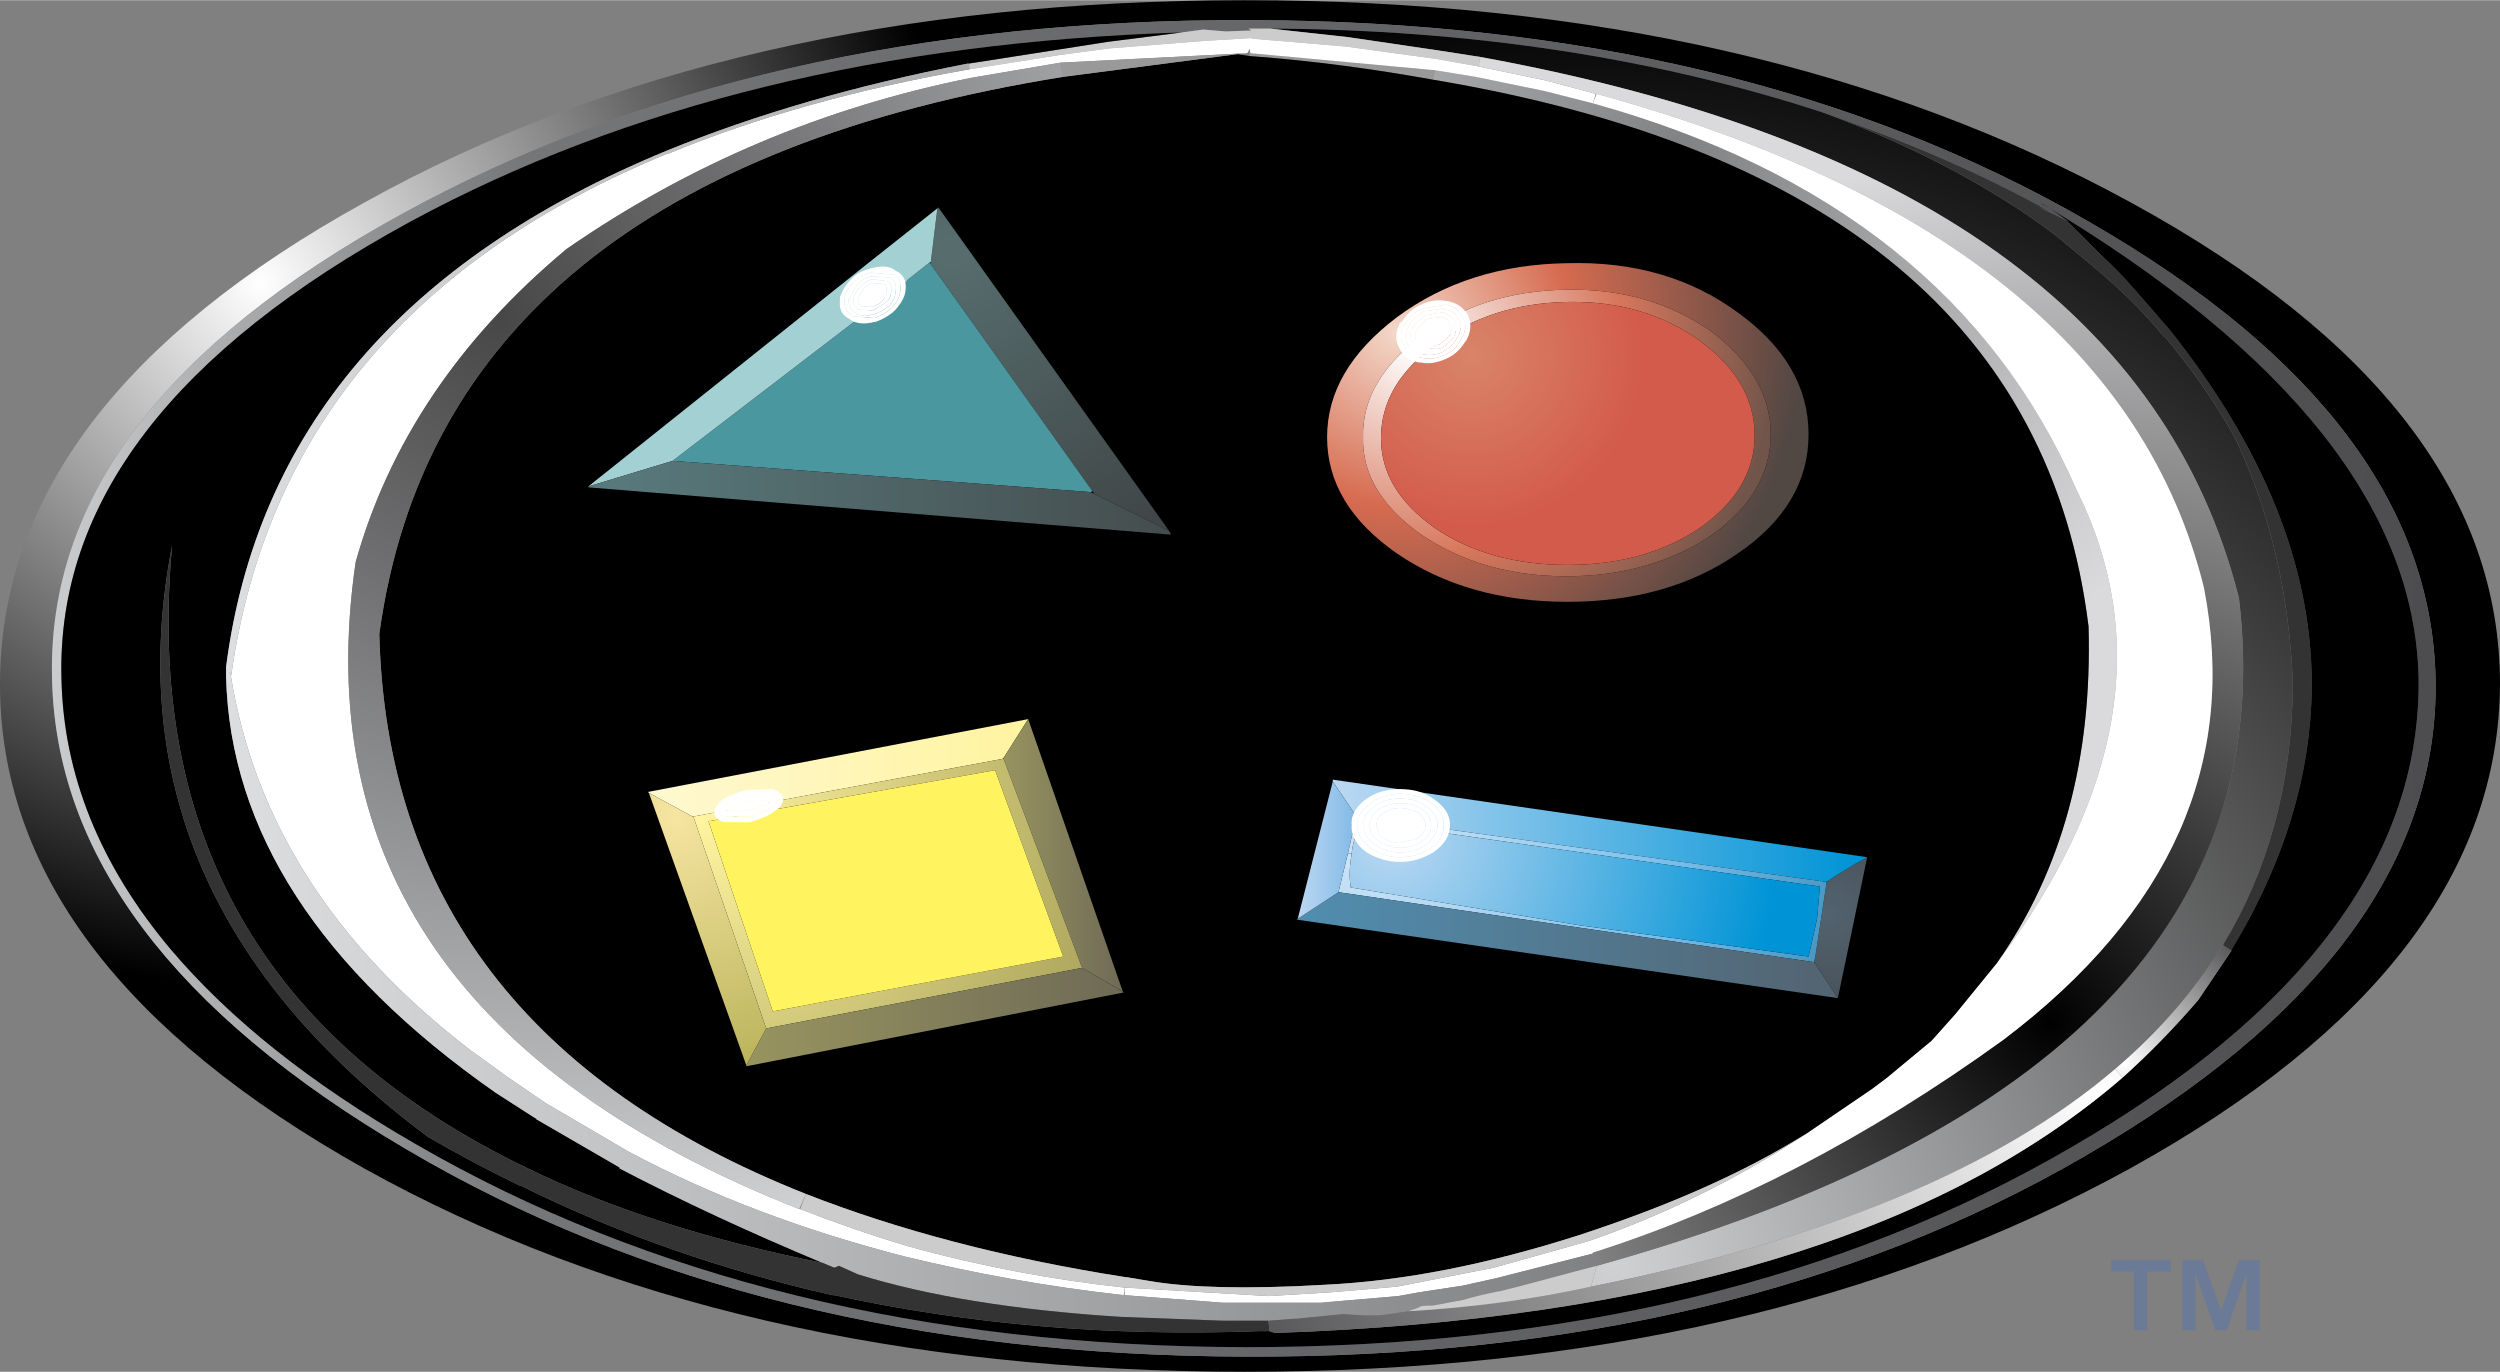
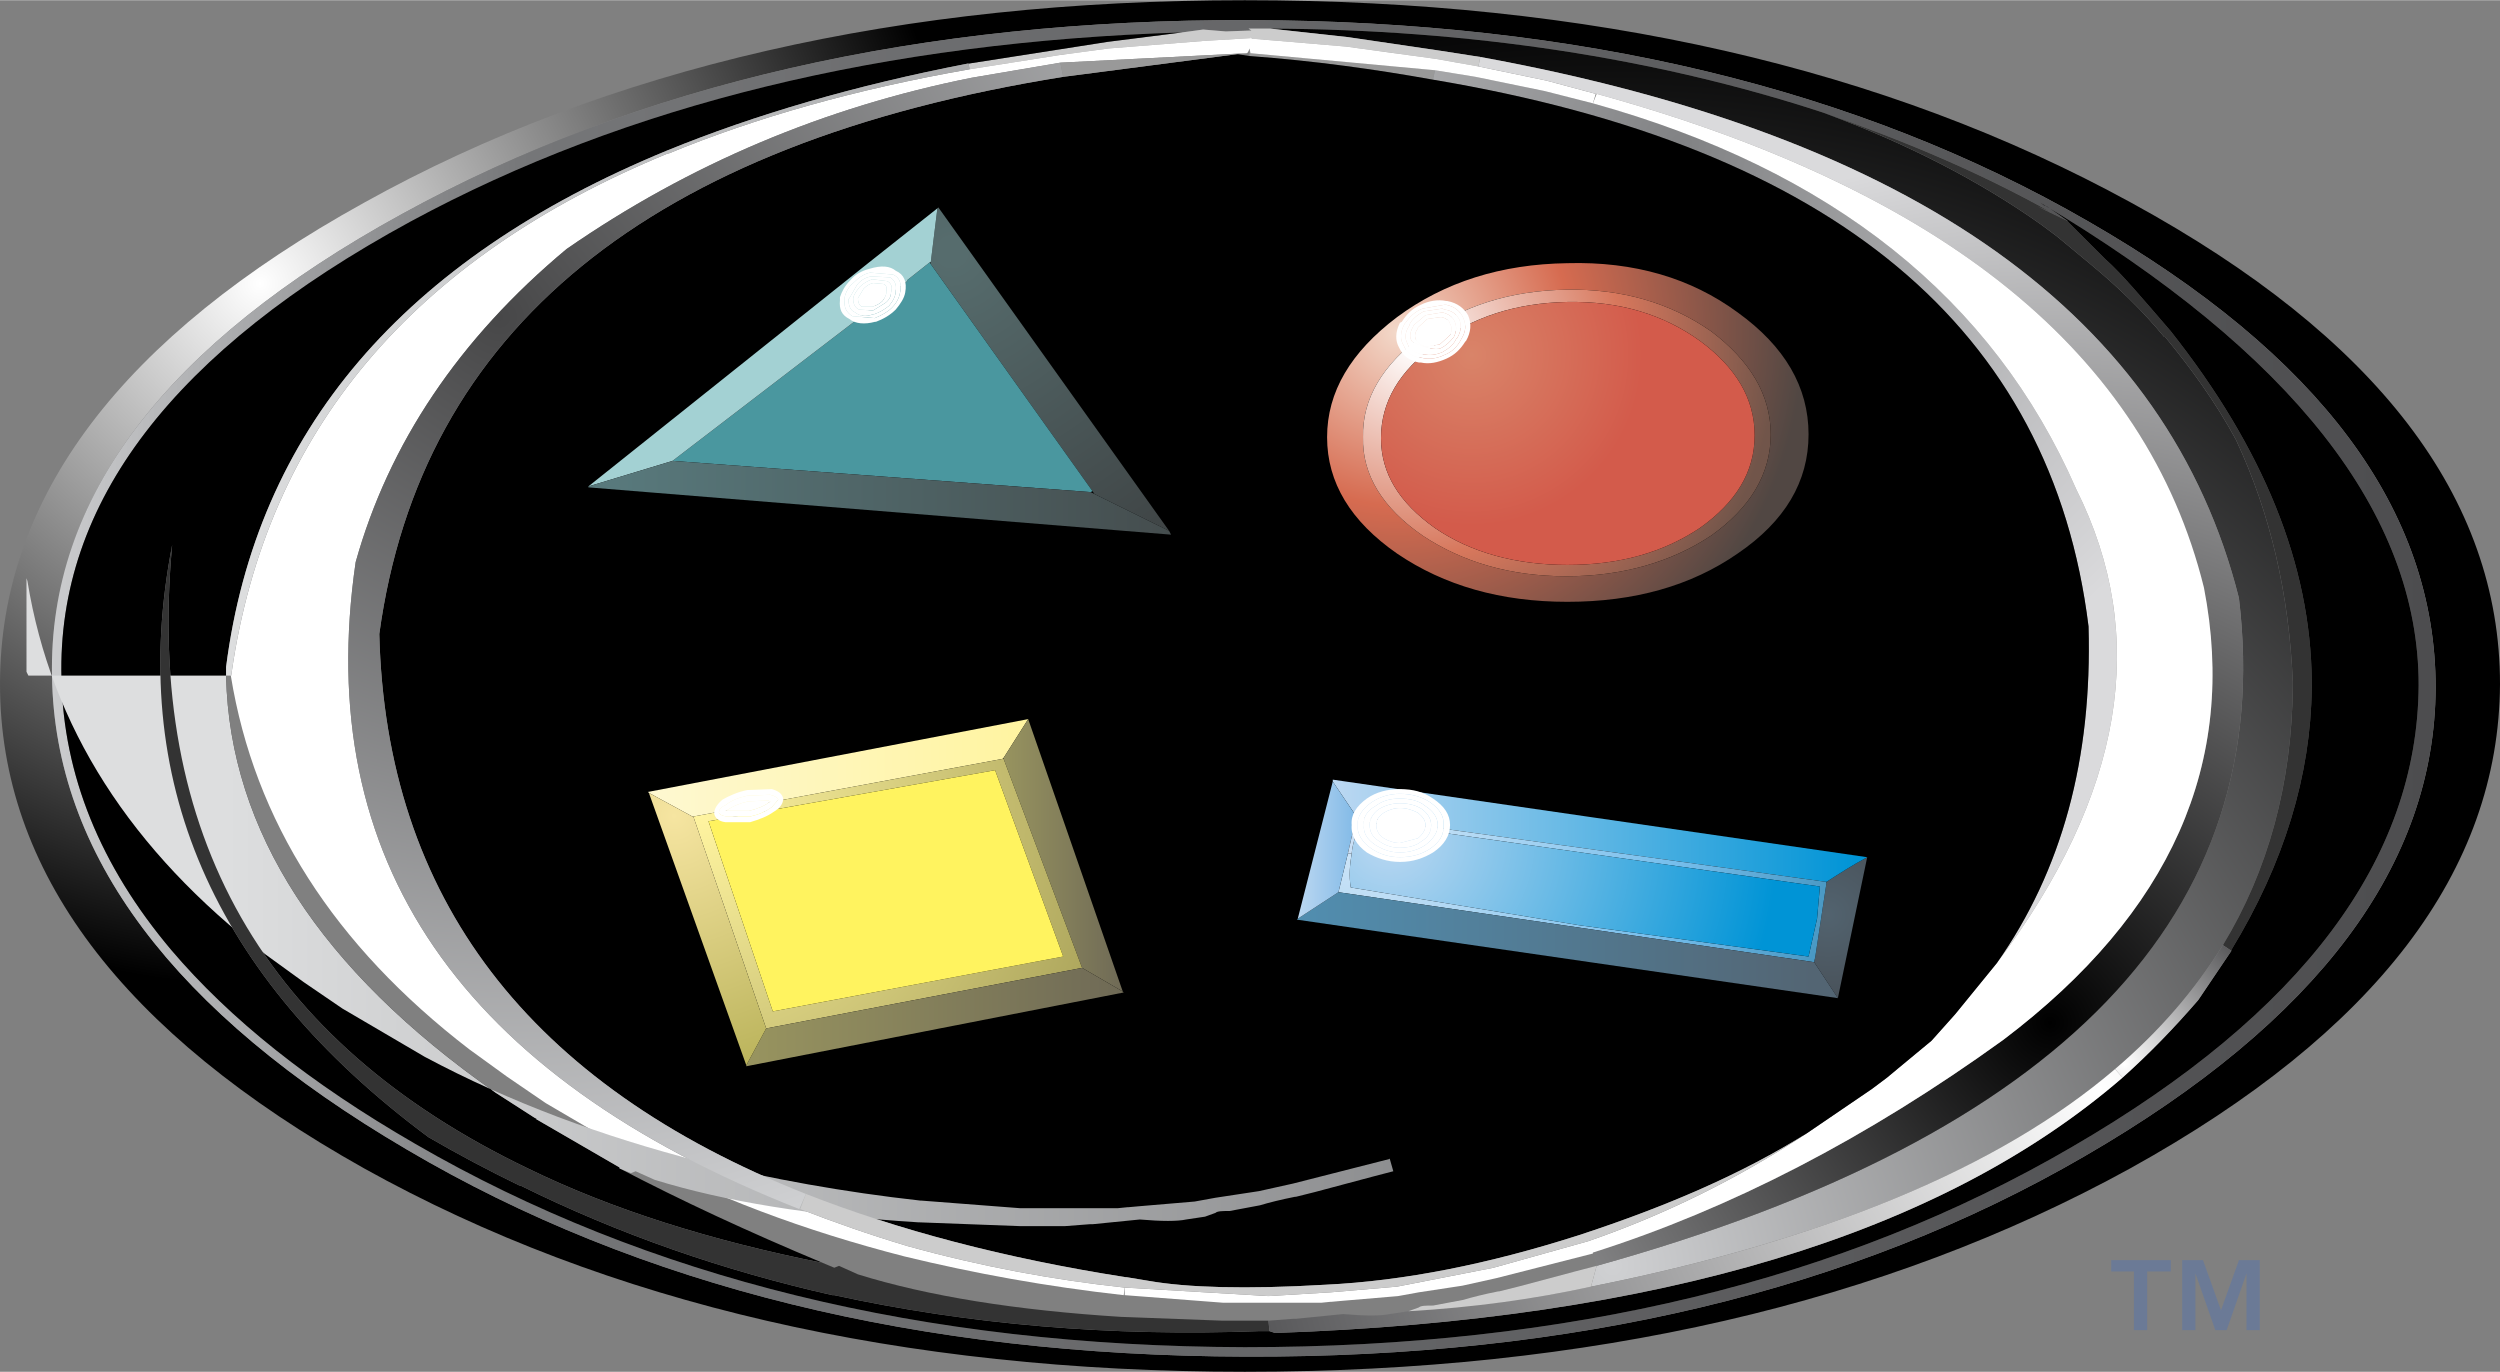
<svg xmlns="http://www.w3.org/2000/svg" width="2500" height="1372" viewBox="0 0 264.3 145">
  <rect x="0" y="0" width="264.3" height="145" fill="#808080" stroke="none" />
  <g fill="#6b7a96">
    <path d="M238.9 133.2h-2.2l-1.899 5.3-1.9-5.3h-2.2v7.399h1.4v-6l2.1 6h1.2l2.1-6v6h1.4V133.2zM229.5 134.399V133.2h-6.3v1.199h2.4v6.2h1.4v-6.2h2.5z" />
  </g>
  <radialGradient id="a" cx="27.487" cy="29.957" r="242.574" gradientUnits="userSpaceOnUse">
    <stop offset="0" stop-color="#fff" />
    <stop offset=".306" />
  </radialGradient>
  <path d="M264.3 72.3c0-19.7-13-36.7-39-50.9C199.2 7.1 168 0 131.6 0 95.3 0 64.2 7.1 38.5 21.4 12.8 35.6 0 52.6 0 72.3s12.8 36.8 38.5 51.2c25.7 14.3 56.8 21.5 93.1 21.5 36.399 0 67.6-7.2 93.6-21.5 26-14.4 39-31.5 39.1-51.2zM5.5 71.5c-.4-18.9 12-35.2 37-48.9C67.4 8.9 97.3 2 132.1 2.1c34.7.1 64.3 7.2 88.7 21.3 24.5 14.1 36.7 30.5 36.7 49.3-.1 18.7-12.399 35.2-37.1 49.5-24.6 14.3-54.2 21.3-88.7 21.199C97.2 143.3 67.6 136 43 121.5 18.3 107 5.8 90.3 5.5 71.5z" fill="url(#a)" />
  <linearGradient id="b" gradientUnits="userSpaceOnUse" x1="5.491" y1="72.749" x2="257.5" y2="72.749">
    <stop offset="0" stop-color="#cbccce" />
    <stop offset=".2" stop-color="#757678" />
    <stop offset="1" stop-color="#4d4d4f" />
  </linearGradient>
  <path d="M42.5 22.6c-25 13.7-37.4 30-37 48.9.3 18.8 12.8 35.5 37.5 50 24.6 14.5 54.2 21.8 88.7 21.899 34.5.101 64.101-6.899 88.7-21.199 24.7-14.3 37-30.8 37.1-49.5 0-18.8-12.199-35.2-36.699-49.3-24.4-14.1-54-21.2-88.7-21.3C97.3 2 67.4 8.9 42.5 22.6zm150-10.8l.301.1c8.399 2.9 16.5 6.3 24 10.5l.699.3-2.1-.9 3.1 1.5.2.1-2.3-1.6-.3-.1-.4-.3c26.7 15.9 40 32.9 40 51-.1 18.4-12.3 34.7-36.6 48.8-24.3 14.199-53.5 21.199-87.5 21.199-34-.1-63.2-7.3-87.7-21.5-11.1-6.399-19.6-13.2-25.8-20.5C10.6 91.5 6.7 81.9 6.5 71.7 6 53.1 18.4 37 43.4 23.4 66.3 11 93.5 4.4 125 3.4l2.2-.3 2.4.2 2.7-.1-.3-.2H134.3c21.2.1 40.7 3.1 58.2 8.8z" fill="url(#b)" />
  <radialGradient id="c" cx="170.513" cy="133.818" r="135.671" gradientUnits="userSpaceOnUse">
    <stop offset="0" stop-color="#d0d1d3" />
    <stop offset="1" />
  </radialGradient>
  <path d="M192.8 11.9l-.301-.1c-17.5-5.7-37-8.7-58.2-8.8l8.2.9 9.5 1.4 4.5.7c46 8.4 72.7 27.4 80.2 57.2 4 33.3-18.7 56.9-67.899 70.6l-.6 2.2c24.601-4.9 43.101-12.5 55.4-23 4.7-4 8.399-8.3 11.399-13.1 4.801-7.9 7.301-17.1 7.4-27.4v-.4c-.4-9.4-2.4-17.9-6-25.6-2.1-3.9-4.7-7.5-7.5-10.9h-.1c-2.301-2.8-4.9-5.3-7.801-7.7l-3.5-2.9-1.6-1.2C209.3 19.1 201.5 15.1 192.8 11.9z" fill="url(#c)" />
  <path d="M151.5 8.4l.2-1-19.5-1.8-.1-.5v.8c6.8.5 13.3 1.4 19.4 2.5z" fill="#999" />
  <radialGradient id="d" cx="177.775" cy="15.169" r="92.855" gradientUnits="userSpaceOnUse">
    <stop offset="0" stop-color="#818284" />
    <stop offset=".698" stop-color="#dadadc" />
  </radialGradient>
  <path d="M151.7 7.4l-.2 1c42.3 7.1 65.4 26.3 69.3 57.8.399 14-2.801 25.8-9.7 35.6 13.4-17.8 16.2-34.5 8.4-50.1-8.8-20.2-25.899-33.8-51.1-40.8l-5.1-1.3-7.3-1.5-4.3-.7z" fill="url(#d)" />
  <path d="M152 5.3l-9.5-1.4-8.2-.9H132l.3.2-2.7.1-2.4-.2-2.2.3-7.9 1-14.7 2.3.1.6 9.5-1.5 5.2-.7 10.1-.8 5-.3-.3-.1h.2l.1.1.1.1h.4l9.5.8 9.5 1.3 4.5.8.199-1L152 5.3z" fill="#ccc" />
  <path d="M151.8 6.2l-9.5-1.3-9.5-.8h-.4l-.1-.1-5 .3-10.1.8-5.2.7-9.5 1.5c-12 2.1-22.6 5.1-31.8 8.9h-.1C43.6 27.3 28.2 45.6 24.5 71v.4l-.2-.4v.1l.1.3c2.5 15.4 10.9 28.5 25.2 39.5l4 2.9 4.1 2.8 8.7 5.101c9 4.8 18.7 8.399 29.2 11.1 7.4 1.8 15.1 3.2 23.2 4.1l.1-.8c-7.4-.8-15.1-2.2-23-4.399-4-1.2-7.7-2.5-11.3-3.9h-.1C48.7 113.7 33 90.9 37.6 59.4c3.5-12.5 10.9-23.6 22.3-33.1 13-9 27.3-15 42.8-18.1l9.4-1.6 19.7-1c.1 0 .2-.2.3-.5l.1.5 19.5 1.8 4.3.7 7.301 1.5 5.1 1.3.3-1-5.2-1.4L156.3 7l-4.5-.8zM132.3 4l-.1-.1h-.2l.3.1z" fill="#fff" />
  <radialGradient id="e" cx="216.734" cy="108.086" r="118.454" gradientUnits="userSpaceOnUse">
    <stop offset="0" />
    <stop offset=".776" stop-color="#dadadc" />
  </radialGradient>
  <path d="M163.5 8.5l5.2 1.4h.101C205.5 20 226.9 37.4 233 62.1c3.601 18.5-3.5 34.4-21.199 47.8-14.4 10.4-28.9 17.9-43.4 22.5l.4 1.4C218 120.1 240.7 96.5 236.7 63.2c-7.5-29.8-34.2-48.8-80.2-57.2l-.2 1 7.2 1.5z" fill="url(#e)" />
  <path d="M168.8 9.9l-.4 1c25.2 7 42.3 20.6 51.1 40.8 7.801 15.6 5 32.3-8.399 50.1l-4.4 5.4-2.5 2.8-3.5 2.899-1.2 1-1.6 1.2-6.9 4.7c-7.3 4.8-15 8.6-23.1 11.4l-10 2.8-10.2 2-7 .6-6.6.4-15.2-.9v.8l10.4.801h10.4l1-.101h.1l1.1-.1 5.9-.5 2.2-.4 4.6-.7 3.6-.8 10.2-2.6v-.101c14.5-4.6 29-12.1 43.4-22.5C229.5 96.5 236.6 80.6 233 62.1c-6.1-24.7-27.5-42.1-64.2-52.2z" fill="#fff" />
  <path d="M215.4 21.8l2.1.9-.699-.3c-7.5-4.2-15.601-7.6-24-10.5 8.699 3.2 16.5 7.2 23.1 11.9l1.6 1.2 3.5 2.9c2.9 2.4 5.5 4.9 7.801 7.7h.1c2.8 3.4 5.4 7 7.5 10.9 3.6 7.7 5.6 16.2 6 25.6v.4c-.1 10.3-2.6 19.5-7.4 27.4l.9.6v-.1c5.6-9.2 8.4-18.5 8.5-27.7V72c-.1-12.3-5.1-24.6-14.9-37-3.1-3.6-5.3-6.2-6.899-7.6l-4.101-4.1-3.102-1.5z" fill="#333" />
  <path d="M216.1 21.7l.3.1 2.3 1.6-.2-.1 4.101 4.1c1.6 1.4 3.8 4 6.899 7.6 9.801 12.4 14.801 24.7 14.9 37v.7c-.1 9.2-2.9 18.5-8.5 27.7v.1l-3.5 5.2c-2.5 2.9-5.1 5.6-8 8.2-19.2 16.601-49.1 25.601-89.6 27l-.6-.199h-1c-15.8.6-30.8-.7-45-3.801H88c-11.5-2.6-22.5-6.399-33-11.6h-.1c-3.3-1.6-6.5-3.3-9.6-5.1-22.9-17-31.9-37.9-27.1-62.601-2.8 30.5 9.7 52.5 37.6 65.9 8.8 4.3 19.2 7.6 31.2 10-7.9-3.3-15-6.601-21.5-10v-.101l-8.8-5.1v-.1h-.1l-4.2-2.7c-18.6-13-28.1-27.7-28.5-44V70.5c3.2-24.9 18.7-43.1 46.6-54.6 9.3-3.8 19.9-6.9 31.8-9.2h.1l14.7-2.3 7.9-1c-31.5 1-58.7 7.6-81.6 20C18.4 37 6 53.1 6.5 71.7c.2 10.2 4.1 19.8 11.6 28.7 6.2 7.3 14.7 14.1 25.8 20.5 24.5 14.2 53.7 21.4 87.7 21.5 34 0 63.2-7 87.5-21.199 24.3-14.101 36.5-30.4 36.6-48.8 0-18.1-13.3-35.1-40-51l.4.299z" />
  <path d="M220.8 66.2c-3.9-31.5-27-50.7-69.3-57.8-6.1-1.1-12.6-2-19.4-2.5l-1.3-.2-18.4 2.4c-43.7 7-67.9 26.7-72.3 58.9.7 27.9 15.8 47.6 45.1 59.2 9.7 3.8 21 6.8 33.8 8.8h.1l2.4.399c4 .7 10.2.9 18.6.4 8.4-.4 17.3-2.2 26.7-5.2 9.5-3.1 17.5-6.6 24.199-10.8l6.9-4.7 1.6-1.2 1.2-1 3.5-2.899 2.5-2.8 4.4-5.4C218 92 221.2 80.2 220.8 66.2z" />
  <linearGradient id="f" gradientUnits="userSpaceOnUse" x1="23.9" y1="73.149" x2="168.8" y2="73.149">
    <stop offset="0" stop-color="#dddedf" />
    <stop offset="1" stop-color="#808183" />
  </linearGradient>
-   <path d="M24.5 71.4V71c3.7-25.4 19.1-43.7 46.1-54.8h.1c9.2-3.8 19.8-6.8 31.8-8.9l-.1-.6h-.1C90.4 9 79.8 12.1 70.5 15.9 42.6 27.4 27.1 45.6 23.9 70.5V71.5c.4 16.3 9.9 31 28.5 44l4.2 2.7h.1v.1l8.8 5.1v.101c6.5 3.399 13.6 6.7 21.5 10l1.2.5.5-.2 2 .9c7.4 2.3 16.7 3.8 27.9 4.5h.1l10.6.399h4.8l2.6-.2h.3l5-.5c2.3.2 4 .2 4.9 0l2-.3 1.1-.399c.2-.2.8-.2 1.5-.2l3.2-.601c1-.3 2.2-.6 3.7-.899h.1l2-.5 6-1.601 2.301-.6-.4-1.4v.101l-10.2 2.6-3.6.8-4.6.7-2.2.4-5.9.5-1.1.1h-.1l-1 .101h-10.4l-10.4-.801h-.1c-8.1-.899-15.8-2.3-23.2-4.1-10.5-2.7-20.2-6.3-29.2-11.1l-8.7-5.101-4.1-2.8-4-2.9c-14.3-11-22.7-24.1-25.2-39.5l-.1-.3V71l.199.4z" fill="url(#f)" />
+   <path d="M24.5 71.4V71c3.7-25.4 19.1-43.7 46.1-54.8h.1c9.2-3.8 19.8-6.8 31.8-8.9l-.1-.6h-.1C90.4 9 79.8 12.1 70.5 15.9 42.6 27.4 27.1 45.6 23.9 70.5V71.5c.4 16.3 9.9 31 28.5 44l4.2 2.7h.1v.1l8.8 5.1v.101l1.2.5.5-.2 2 .9c7.4 2.3 16.7 3.8 27.9 4.5h.1l10.6.399h4.8l2.6-.2h.3l5-.5c2.3.2 4 .2 4.9 0l2-.3 1.1-.399c.2-.2.8-.2 1.5-.2l3.2-.601c1-.3 2.2-.6 3.7-.899h.1l2-.5 6-1.601 2.301-.6-.4-1.4v.101l-10.2 2.6-3.6.8-4.6.7-2.2.4-5.9.5-1.1.1h-.1l-1 .101h-10.4l-10.4-.801h-.1c-8.1-.899-15.8-2.3-23.2-4.1-10.5-2.7-20.2-6.3-29.2-11.1l-8.7-5.101-4.1-2.8-4-2.9c-14.3-11-22.7-24.1-25.2-39.5l-.1-.3V71l.199.4z" fill="url(#f)" />
  <linearGradient id="g" gradientUnits="userSpaceOnUse" x1="132" y1="3" x2="132" y2="3">
    <stop offset="0" stop-color="#dddedf" />
    <stop offset="1" stop-color="#808183" />
  </linearGradient>
  <path d="M132 3z" fill="url(#g)" />
  <path d="M131.8 5.6l-19.7 1 .3 1.5 18.4-2.4 1-.1z" fill="#999" />
  <radialGradient id="h" cx="52.849" cy="33.53" r="99.865" gradientUnits="userSpaceOnUse">
    <stop offset="0" stop-color="#474748" />
    <stop offset="1" stop-color="#d0d1d3" />
  </radialGradient>
  <path d="M112.4 8.1l-.3-1.5-9.4 1.6c-15.5 3.1-29.8 9.1-42.8 18.1-11.4 9.5-18.8 20.6-22.3 33.1-4.6 31.5 11.1 54.3 46.9 68.4l.7-1.6C55.9 114.6 40.8 94.9 40.1 67c4.4-32.2 28.6-51.9 72.3-58.9z" fill="url(#h)" />
  <path d="M85.2 126.2l-.6 1.6c3.6 1.4 7.3 2.7 11.3 3.9 7.9 2.199 15.6 3.6 23 4.399l15.2.9 6.6-.4 7-.6 10.2-2 10-2.8c8.1-2.801 15.8-6.601 23.1-11.4-6.699 4.2-14.699 7.7-24.199 10.8-9.4 3-18.3 4.8-26.7 5.2-8.4.5-14.6.3-18.6-.4L119.1 135h-.1c-12.8-2-24.1-5-33.8-8.8z" fill="#ccc" />
  <path d="M88.2 134l-1.2-.5c-12-2.4-22.4-5.7-31.2-10-27.9-13.4-40.4-35.4-37.6-65.9-4.8 24.7 4.2 45.6 27.1 62.601 3.1 1.8 6.3 3.5 9.6 5.1h.1c10.5 5.2 21.5 9 33 11.6h.2c14.2 3.101 29.2 4.4 45 3.801h1v-.102l-.1-1h-4.8l-10.6-.399h-.1c-11.2-.7-20.5-2.2-27.9-4.5l-2-.9-.5.199z" fill="#333" />
  <radialGradient id="i" cx="224.583" cy="112.483" r="16.631" gradientUnits="userSpaceOnUse">
    <stop offset="0" stop-color="#fff" />
    <stop offset="1" stop-color="#59595b" />
  </radialGradient>
  <path d="M224.4 113.899c2.9-2.6 5.5-5.3 8-8.2l3.5-5.2-.9-.6c-3 4.8-6.699 9.1-11.399 13.1l.799.9z" fill="url(#i)" />
  <radialGradient id="j" cx="221.961" cy="115.057" r="91.418" gradientUnits="userSpaceOnUse">
    <stop offset="0" stop-color="#fff" />
    <stop offset="1" stop-color="#59595b" />
  </radialGradient>
  <path d="M224.4 113.899l-.8-.899c-12.3 10.5-30.8 18.1-55.4 23-5.899 1.3-12.399 2.2-19.3 2.6l-2 .3c-.9.2-2.6.2-4.9 0l-5 .5h-.3l-2.6.2.1 1v.101l.6.199c40.5-1.4 70.4-10.4 89.6-27.001z" fill="url(#j)" />
  <path d="M158.4 136.5c-1.5.3-2.7.6-3.7.899l-3.2.601c-.7 0-1.3 0-1.5.2l-1.1.399c6.9-.399 13.4-1.3 19.3-2.6l.601-2.2-2.301.6-6 1.601-2 .5h-.1z" fill="#ccc" />
  <path fill="none" stroke="#33a457" stroke-width="0" stroke-linecap="round" stroke-linejoin="round" d="M118.8 136.899h.1M140.7 137.6h.1M168.7 9.9h.1" />
  <path fill="none" stroke="#d35b2b" stroke-width="0" stroke-linecap="round" stroke-linejoin="round" d="M119.1 135h-.1" />
  <radialGradient id="k" cx="147.726" cy="35.077" r="45.472" gradientUnits="userSpaceOnUse">
    <stop offset="0" stop-color="#f3d9ca" />
    <stop offset=".404" stop-color="#d66b50" />
    <stop offset=".945" stop-color="#514743" />
  </radialGradient>
  <path d="M147.7 33.5c-4.9 3.7-7.4 7.9-7.4 12.7 0 4.8 2.5 8.9 7.4 12.3 5 3.4 11 5.1 18 5.1 7.101 0 13.101-1.7 18-5.1 5-3.4 7.5-7.6 7.5-12.6s-2.5-9.3-7.5-12.9c-4.899-3.6-10.899-5.4-18-5.2-7 .1-13 2-18 5.7zm-3.6 12.7c-.1-4.1 2.1-7.7 6.3-10.8s9.3-4.7 15.2-4.8c5.899-.1 11 1.4 15.3 4.4 4.1 3.1 6.3 6.7 6.3 10.9s-2.2 7.8-6.3 10.7c-4.2 2.8-9.4 4.3-15.3 4.3s-11-1.5-15.2-4.3c-4.2-2.9-6.4-6.4-6.3-10.4z" fill="url(#k)" />
  <radialGradient id="l" cx="149.269" cy="36.665" r="39.324" gradientUnits="userSpaceOnUse">
    <stop offset="0" stop-color="#fff" />
    <stop offset=".565" stop-color="#d7775c" />
    <stop offset=".98" stop-color="#71554a" />
  </radialGradient>
  <path d="M150.4 35.4c-4.2 3.1-6.4 6.7-6.3 10.8-.1 4 2.1 7.5 6.3 10.4 4.2 2.8 9.3 4.3 15.2 4.3 5.899 0 11.1-1.5 15.3-4.3 4.1-2.9 6.3-6.5 6.3-10.7 0-4.2-2.2-7.8-6.3-10.9-4.3-3-9.4-4.5-15.3-4.4-5.9.1-11 1.7-15.2 4.8zM146 46.3c0-3.8 1.9-7.1 5.8-9.9 3.8-2.9 8.5-4.4 13.9-4.5 5.5-.1 10.101 1.3 14 4.1 3.8 2.8 5.8 6.1 5.8 10 0 3.9-2 7.1-5.8 9.8-3.899 2.6-8.5 3.9-14 3.9-5.399 0-10.2-1.3-14-3.9-3.8-2.7-5.7-5.8-5.7-9.5z" fill="url(#l)" />
  <radialGradient id="m" cx="155.59" cy="37.512" r="31.539" gradientUnits="userSpaceOnUse">
    <stop offset="0" stop-color="#d98469" />
    <stop offset=".573" stop-color="#d35b4b" />
  </radialGradient>
  <path d="M151.8 36.4c-3.9 2.8-5.8 6.1-5.8 9.9 0 3.7 1.9 6.8 5.7 9.5 3.8 2.6 8.601 3.9 14 3.9 5.5 0 10.101-1.3 14-3.9 3.8-2.7 5.8-5.9 5.8-9.8 0-3.9-2-7.2-5.8-10-3.899-2.8-8.5-4.2-14-4.1-5.4.1-10.1 1.6-13.9 4.5z" fill="url(#m)" />
  <radialGradient id="n" cx="100.64" cy="26.592" r="37.52" gradientUnits="userSpaceOnUse">
    <stop offset=".035" stop-color="#566c6d" />
    <stop offset="1" stop-color="#3f4445" />
  </radialGradient>
  <path d="M99.2 21.9l-.1.1-.7 5.7v.2l17.1 24 .2.3 7.9 3.9-24.4-34.2z" fill="url(#n)" />
  <path d="M71.1 48.7l44.2 3.3.2-.1-17.1-24-.1-.2-2.4 1.9v.1l-24.8 19z" fill="#4a979f" />
  <path d="M71.1 48.7l24.8-19v-.1l2.4-1.9h.1l.7-5.7-7.2 5.7-29.7 23.7 8.9-2.7z" fill="#a3d1d3" />
  <linearGradient id="o" gradientUnits="userSpaceOnUse" x1="62.2" y1="52.6" x2="123.8" y2="52.6">
    <stop offset=".043" stop-color="#58797c" />
    <stop offset="1" stop-color="#454d4e" />
  </linearGradient>
  <path d="M71.1 48.7l-8.9 2.7v.1l61.6 5-.2-.4-7.9-3.9-.4-.2-44.2-3.3z" fill="url(#o)" />
  <linearGradient id="p" gradientUnits="userSpaceOnUse" x1="68.5" y1="81.15" x2="108.639" y2="81.15">
    <stop offset="0" stop-color="#fef8d1" />
    <stop offset="1" stop-color="#fff4a0" />
  </linearGradient>
  <path d="M106 80.2l.1-.1 2.6-4.1-40.2 7.7.1.1 4.6 2.5h.1l32.7-6.1z" fill="url(#p)" />
  <linearGradient id="q" gradientUnits="userSpaceOnUse" x1="105.95" y1="90.4" x2="118.566" y2="90.4">
    <stop offset="0" stop-color="#98945f" />
    <stop offset="1" stop-color="#6f6a56" />
  </linearGradient>
  <path d="M108.7 76l-2.6 4.1v.1l8.3 22.1 4.3 2.5-10-28.8z" fill="url(#q)" />
  <radialGradient id="r" cx="74.089" cy="86.285" r="43.171" gradientUnits="userSpaceOnUse">
    <stop offset="0" stop-color="#fff4a0" />
    <stop offset="1" stop-color="#afa85e" />
  </radialGradient>
  <path d="M106.1 80.2h-.1l-32.7 6.1 7.7 22.4 33.4-6.4-8.3-22.1zm-.9 1.2l7.2 19.7-30.7 5.8-6.8-20.1 30.3-5.4z" fill="url(#r)" />
  <path d="M112.4 101.1l-7.2-19.7-30.3 5.4 6.8 20.1 30.7-5.8z" fill="#fff35f" />
  <linearGradient id="s" gradientUnits="userSpaceOnUse" x1="78.784" y1="107.5" x2="118.596" y2="107.5">
    <stop offset="0" stop-color="#98945f" />
    <stop offset="1" stop-color="#6f6a56" />
  </linearGradient>
  <path d="M118.8 104.9l-.1-.1-4.3-2.5-33.4 6.4-2.1 3.9v.101l39.9-7.801z" fill="url(#s)" />
  <radialGradient id="t" cx="71.266" cy="86.242" r="27.28" gradientUnits="userSpaceOnUse">
    <stop offset="0" stop-color="#f6e5a1" />
    <stop offset="1" stop-color="#bbb45c" />
  </radialGradient>
  <path d="M73.3 86.3h-.1l-4.6-2.5 10.3 28.8 2.1-3.9-7.7-22.4z" fill="url(#t)" />
  <radialGradient id="u" cx="193.251" cy="96.684" r="8.847" gradientUnits="userSpaceOnUse">
    <stop offset="0" stop-color="#52636f" />
    <stop offset="1" stop-color="#49525a" />
  </radialGradient>
  <path d="M193.1 93.2v.1l-1.2 7.9-.1.4v.1l2.5 3.8 3.1-14.9c-1.5.8-2.9 1.7-4.3 2.6z" fill="url(#u)" />
  <linearGradient id="v" gradientUnits="userSpaceOnUse" x1="191.806" y1="93.25" x2="197.404" y2="93.25">
    <stop offset="0" stop-color="#52636f" />
    <stop offset="1" stop-color="#49525a" />
  </linearGradient>
  <path d="M193.1 93.3v-.1h-.1l.1.1z" fill="url(#v)" />
  <linearGradient id="w" gradientUnits="userSpaceOnUse" x1="140.9" y1="87.8" x2="197.4" y2="87.8">
    <stop offset="0" stop-color="#bcd8f2" />
    <stop offset=".98" stop-color="#0094d6" />
  </linearGradient>
  <path d="M193 93.2h.101c1.399-.9 2.8-1.8 4.3-2.6l-56.5-8.2v.2l2.5 3.7.6.1L193 93.2z" fill="url(#w)" />
  <radialGradient id="x" cx="143.662" cy="86.756" r="50.463" gradientUnits="userSpaceOnUse">
    <stop offset="0" stop-color="#d6e8f8" />
    <stop offset=".671" stop-color="#76beec" />
    <stop offset="1" stop-color="#4998c3" />
  </radialGradient>
  <path d="M193.1 93.3l-.1-.1-49-6.8v.4l48.4 6.9-.3 3.4-.9 4-24.2-3.3-24.2-4c-.2-1.2-.1-2.4.1-3.6h-.4l-1 4.1 50.3 7.4v-.1l.1-.4 1.2-7.9z" fill="url(#x)" />
  <radialGradient id="y" cx="146.886" cy="88.519" r="46.539" gradientUnits="userSpaceOnUse">
    <stop offset="0" stop-color="#bcd8f2" />
    <stop offset=".882" stop-color="#0094d6" />
  </radialGradient>
  <path d="M192.1 97.1l.3-3.4-48.4-6.9c-.6 1.1-1 2.3-1.1 3.4-.2 1.2-.3 2.4-.1 3.6l24.2 4 24.2 3.3.9-4z" fill="url(#y)" />
  <linearGradient id="z" gradientUnits="userSpaceOnUse" x1="137.1" y1="99.9" x2="194.3" y2="99.9">
    <stop offset="0" stop-color="#518eb0" />
    <stop offset=".953" stop-color="#536573" />
  </linearGradient>
  <path d="M191.8 101.7l-50.3-7.4-4.3 2.8-.1.1 57.2 8.3-2.5-3.8z" fill="url(#z)" />
  <linearGradient id="A" gradientUnits="userSpaceOnUse" x1="137.09" y1="89.85" x2="143.315" y2="89.85">
    <stop offset="0" stop-color="#bcd8f2" />
    <stop offset=".973" stop-color="#84bbe7" />
  </linearGradient>
  <path d="M137.2 97.1l4.3-2.8 1-4.1.8-3.5.1-.3v-.1l-2.5-3.7-3.7 14.5z" fill="url(#A)" />
  <path d="M144 86.8v-.4l-.6-.1v.4h-.1l-.8 3.5h.4c.1-1.1.5-2.3 1.1-3.4z" fill="#c9dff5" />
  <path d="M143.3 86.7h.1v-.3l-.1.3z" fill="#fff" />
-   <path fill="none" stroke="#64b054" stroke-width="0" stroke-linecap="round" stroke-linejoin="round" d="M106.1 80.2v-.1l-.1.1M73.3 86.3h-.1M68.6 83.8l-.1-.1M71.1 48.7" />
  <path fill="none" stroke="#db812e" stroke-width="0" stroke-linecap="round" stroke-linejoin="round" d="M137.1 97.2l.1-.1" />
  <g fill="#fff">
    <path d="M88.8 31.4v.3c-.1 1 .2 1.6 1 2 .6.5 1.6.6 2.7.3h.1c.8-.3 1.5-.7 2.1-1.3.5-.6.9-1.2 1-1.8.2-1.1-.1-1.9-1-2.3-.6-.5-1.5-.6-2.8-.2-.8.2-1.5.6-2 1.2-.6.6-.9 1.2-1.1 1.8zm.5 0c.1-.5.4-1.1.9-1.5.6-.6 1.2-1 1.8-1.1l2.4.2c.7.3.9.9.8 1.7-.1.6-.3 1.2-.9 1.8-.5.5-1.1.8-1.8 1.1h-.1l-2.3-.2c-.6-.4-.9-.9-.8-1.7v-.3z" />
    <path d="M90.2 29.9c-.5.4-.8 1-.9 1.5v.3c-.1.8.2 1.3.8 1.7l2.3.2h.1c.7-.3 1.3-.6 1.8-1.1.6-.6.8-1.2.9-1.8.1-.8-.1-1.4-.8-1.7l-2.4-.2c-.6.1-1.2.5-1.8 1.1zm-.5 1.7l.1-.1.8-1.4c.4-.5.9-.8 1.5-.9l2 .1c.5.3.7.8.6 1.4 0 .6-.3 1.1-.7 1.6-.5.4-1 .7-1.6.9h-.1c-.8.3-1.4.2-1.9-.2-.5-.2-.7-.7-.7-1.4z" />
    <path d="M89.8 31.5l-.1.1c0 .7.2 1.2.7 1.4.5.4 1.1.5 1.9.2h.1c.6-.2 1.1-.5 1.6-.9.4-.5.7-1 .7-1.6.1-.6-.1-1.1-.6-1.4l-2-.1c-.6.1-1.1.4-1.5.9l-.8 1.4zm.4.1v-.1c.1-.5.4-.8.7-1.2.4-.4.8-.6 1.3-.8l1.6.2c.4.2.6.6.4 1.2 0 .4-.2.8-.6 1.1l-1.3.8h-.1l-1.4-.1c-.4-.2-.6-.6-.6-1.1z" />
    <path d="M90.2 31.5v.1c0 .5.2.9.6 1.1l1.4.1h.1l1.3-.8c.4-.3.6-.7.6-1.1.2-.6 0-1-.4-1.2l-1.6-.2c-.5.2-.9.4-1.3.8-.3.4-.6.7-.7 1.2zm.5 0l.6-1c.3-.3.6-.5 1-.6l1.1.1c.3.1.4.4.3.8v.1c0 .3-.2.6-.4.9-.3.3-.7.5-1.1.6h-1.1c-.3-.2-.4-.5-.4-.9z" />
    <path d="M91.3 30.5l-.6 1c0 .4.1.7.4.9h1.1c.4-.1.8-.3 1.1-.6.2-.3.4-.6.4-.9v-.1c.1-.4 0-.7-.3-.8l-1.1-.1c-.4.1-.7.3-1 .6zM151.5 84.4c-1-.7-2.1-1-3.5-1-1.3 0-2.5.3-3.5 1-1.1.8-1.7 1.7-1.6 2.8-.1 1.1.5 2.1 1.6 2.9 1 .6 2.2 1 3.5 1 1.4 0 2.5-.4 3.5-1 1.2-.8 1.8-1.8 1.8-2.9s-.6-2-1.8-2.8zm-3.5-.5c1.2 0 2.3.3 3.2.9 1 .7 1.5 1.5 1.4 2.4.1 1-.4 1.8-1.4 2.5-.9.6-2 .9-3.2.9-1.1 0-2.1-.3-3-.9-1-.7-1.5-1.5-1.5-2.5 0-.9.5-1.7 1.5-2.4.9-.6 1.9-.9 3-.9z" />
    <path d="M151.2 84.8c-.9-.6-2-.9-3.2-.9-1.1 0-2.1.3-3 .9-1 .7-1.5 1.5-1.5 2.4 0 1 .5 1.8 1.5 2.5.9.6 1.9.9 3 .9 1.2 0 2.3-.3 3.2-.9 1-.7 1.5-1.5 1.4-2.5.1-.9-.4-1.7-1.4-2.4zm-.5.4c.8.5 1.3 1.2 1.3 2s-.5 1.5-1.3 2.1c-.7.5-1.7.8-2.7.8s-1.8-.3-2.6-.8c-.9-.6-1.3-1.3-1.2-2.1-.1-.8.3-1.5 1.2-2 .8-.6 1.6-.8 2.6-.8s2 .2 2.7.8z" />
    <path d="M152 87.2c0-.8-.5-1.5-1.3-2-.7-.6-1.7-.8-2.7-.8s-1.8.2-2.6.8c-.9.5-1.3 1.2-1.2 2-.1.8.3 1.5 1.2 2.1.8.5 1.6.8 2.6.8s2-.3 2.7-.8c.8-.6 1.3-1.3 1.3-2.1zm-1.7-1.7c.7.5 1 1.1 1 1.7 0 .7-.3 1.3-1 1.7-.6.5-1.4.7-2.3.7-.8 0-1.5-.2-2.2-.7-.7-.4-1-1-1-1.7 0-.6.3-1.2 1-1.7.7-.4 1.4-.6 2.2-.6.9 0 1.7.2 2.3.6z" />
    <path d="M151.3 87.2c0-.6-.3-1.2-1-1.7-.6-.4-1.4-.6-2.3-.6-.8 0-1.5.2-2.2.6-.7.5-1 1.1-1 1.7 0 .7.3 1.3 1 1.7.7.5 1.4.7 2.2.7.9 0 1.7-.2 2.3-.7.7-.4 1-1 1-1.7zm-1.4-1.3c.5.4.8.8.8 1.3s-.3 1-.8 1.4l-1.9.5c-.6 0-1.2-.2-1.7-.5-.6-.4-.8-.9-.8-1.4s.2-.9.8-1.3c.5-.3 1.1-.5 1.7-.5.7 0 1.3.2 1.9.5z" />
    <path d="M150.7 87.2c0-.5-.3-.9-.8-1.3-.6-.3-1.2-.5-1.9-.5-.6 0-1.2.2-1.7.5-.6.4-.8.8-.8 1.3s.2 1 .8 1.4c.5.3 1.1.5 1.7.5l1.9-.5c.5-.4.8-.9.8-1.4zM82.8 84.4c-.1-.5-.5-.8-1.2-1l-2.6.1c-1 .2-1.9.6-2.6 1-.6.5-.9 1-.9 1.5.1.4.4.8 1.2.9h2.6c1-.3 1.8-.6 2.5-1.1.7-.4 1-.9 1-1.4zm-3.8-.3l2.4-.1c.5.1.8.3.9.5l-.7.8c-.7.5-1.4.8-2.3 1h-2.5c-.5-.1-.7-.2-.8-.4 0-.3.2-.6.7-.8.6-.5 1.4-.8 2.3-1z" />
    <path d="M81.4 84l-2.4.1c-.9.2-1.7.5-2.3 1-.5.2-.7.5-.7.8.1.2.3.3.8.4h2.5c.9-.2 1.6-.5 2.3-1l.7-.8c-.1-.2-.4-.4-.9-.5zm-.1.8c-.5.4-1.3.7-2.1.9h-2.5l.2-.1c.6-.4 1.3-.7 2.2-.9l2.2-.1v.1h.2l-.2.1z" />
    <path d="M81.3 84.8l.2-.1h-.2v-.1l-2.2.1c-.9.2-1.6.5-2.2.9l-.2.1h2.5c.8-.2 1.6-.5 2.1-.9z" />
  </g>
  <g fill="#fff">
    <path d="M153 31.8h-.1c-.9-.2-1.9 0-2.7.4-.9.4-1.5 1-2 1.8l-.2.1c-.5 1-.5 1.9-.1 2.6.4.9 1.1 1.4 2.1 1.6h.2c.9.2 1.8 0 2.7-.4.9-.4 1.5-1 2-1.8l.1-.1c.5-.9.601-1.8.2-2.7-.4-.7-1.1-1.3-2.2-1.5zm-.3.4h.2c.9.2 1.5.7 1.8 1.4.3.7.3 1.4-.2 2.2-.399.8-1 1.4-1.8 1.7-.8.4-1.7.5-2.4.3-1-.1-1.6-.5-1.9-1.3-.4-.6-.4-1.4.1-2.3l.1-.1c.4-.6 1-1.2 1.8-1.5l2.3-.4z" />
    <path d="M152.9 32.2h-.2l-2.3.4c-.8.3-1.4.9-1.8 1.5l-.1.1c-.5.9-.5 1.7-.1 2.3.3.8.9 1.2 1.9 1.3.7.2 1.6.1 2.4-.3.8-.3 1.4-.9 1.8-1.7.5-.8.5-1.5.2-2.2-.3-.7-.9-1.2-1.8-1.4zm-.4.4l.2.1c.8.1 1.3.5 1.601 1.1.199.6.199 1.2-.301 2v-.1c-.3.7-.8 1.1-1.5 1.5-.7.3-1.399.4-2.1.2l.1.1c-.8-.2-1.5-.5-1.7-1.2-.3-.5-.3-1.2.2-1.9v-.1c.3-.6.8-1 1.5-1.4l2-.3z" />
    <path d="M152.7 32.7l-.2-.1-2 .3c-.7.4-1.2.8-1.5 1.4v.1c-.5.7-.5 1.4-.2 1.9.2.7.9 1 1.7 1.2l-.1-.1c.7.2 1.4.1 2.1-.2.7-.4 1.2-.8 1.5-1.5v.1c.5-.8.5-1.4.301-2-.301-.6-.801-1-1.601-1.1zm-.2.3c.7.2 1.101.5 1.301 1 .199.5.199 1-.101 1.6-.399.5-.8.9-1.4 1.2-.5.2-1.6 0-3-.7-.3-.4-.3-.9.1-1.6v-.1l1.3-1.1 1.8-.3z" />
    <path d="M152.5 33l-1.8.3-1.3 1.1v.1c-.4.7-.4 1.2-.1 1.6 1.4.7 2.5.9 3 .7.6-.3 1-.7 1.4-1.2.3-.6.3-1.1.1-1.6-.2-.5-.6-.8-1.3-1zm-.1.5c.4.1.8.3.9.7.199.3.199.8 0 1.2l-.101.1-1 .9-1.4.2c-.6-.1-.9-.4-1.1-.7-.2-.4-.1-.8.2-1.2v-.1l1-.9 1.4-.2h.101z" />
    <path d="M153.3 34.2c-.101-.4-.5-.6-.9-.7h-.1l-1.4.2-1 .9v.1c-.3.4-.4.8-.2 1.2.2.3.5.6 1.1.7l1.4-.2 1-.9.101-.1c.199-.4.199-.9-.001-1.2z" />
  </g>
</svg>